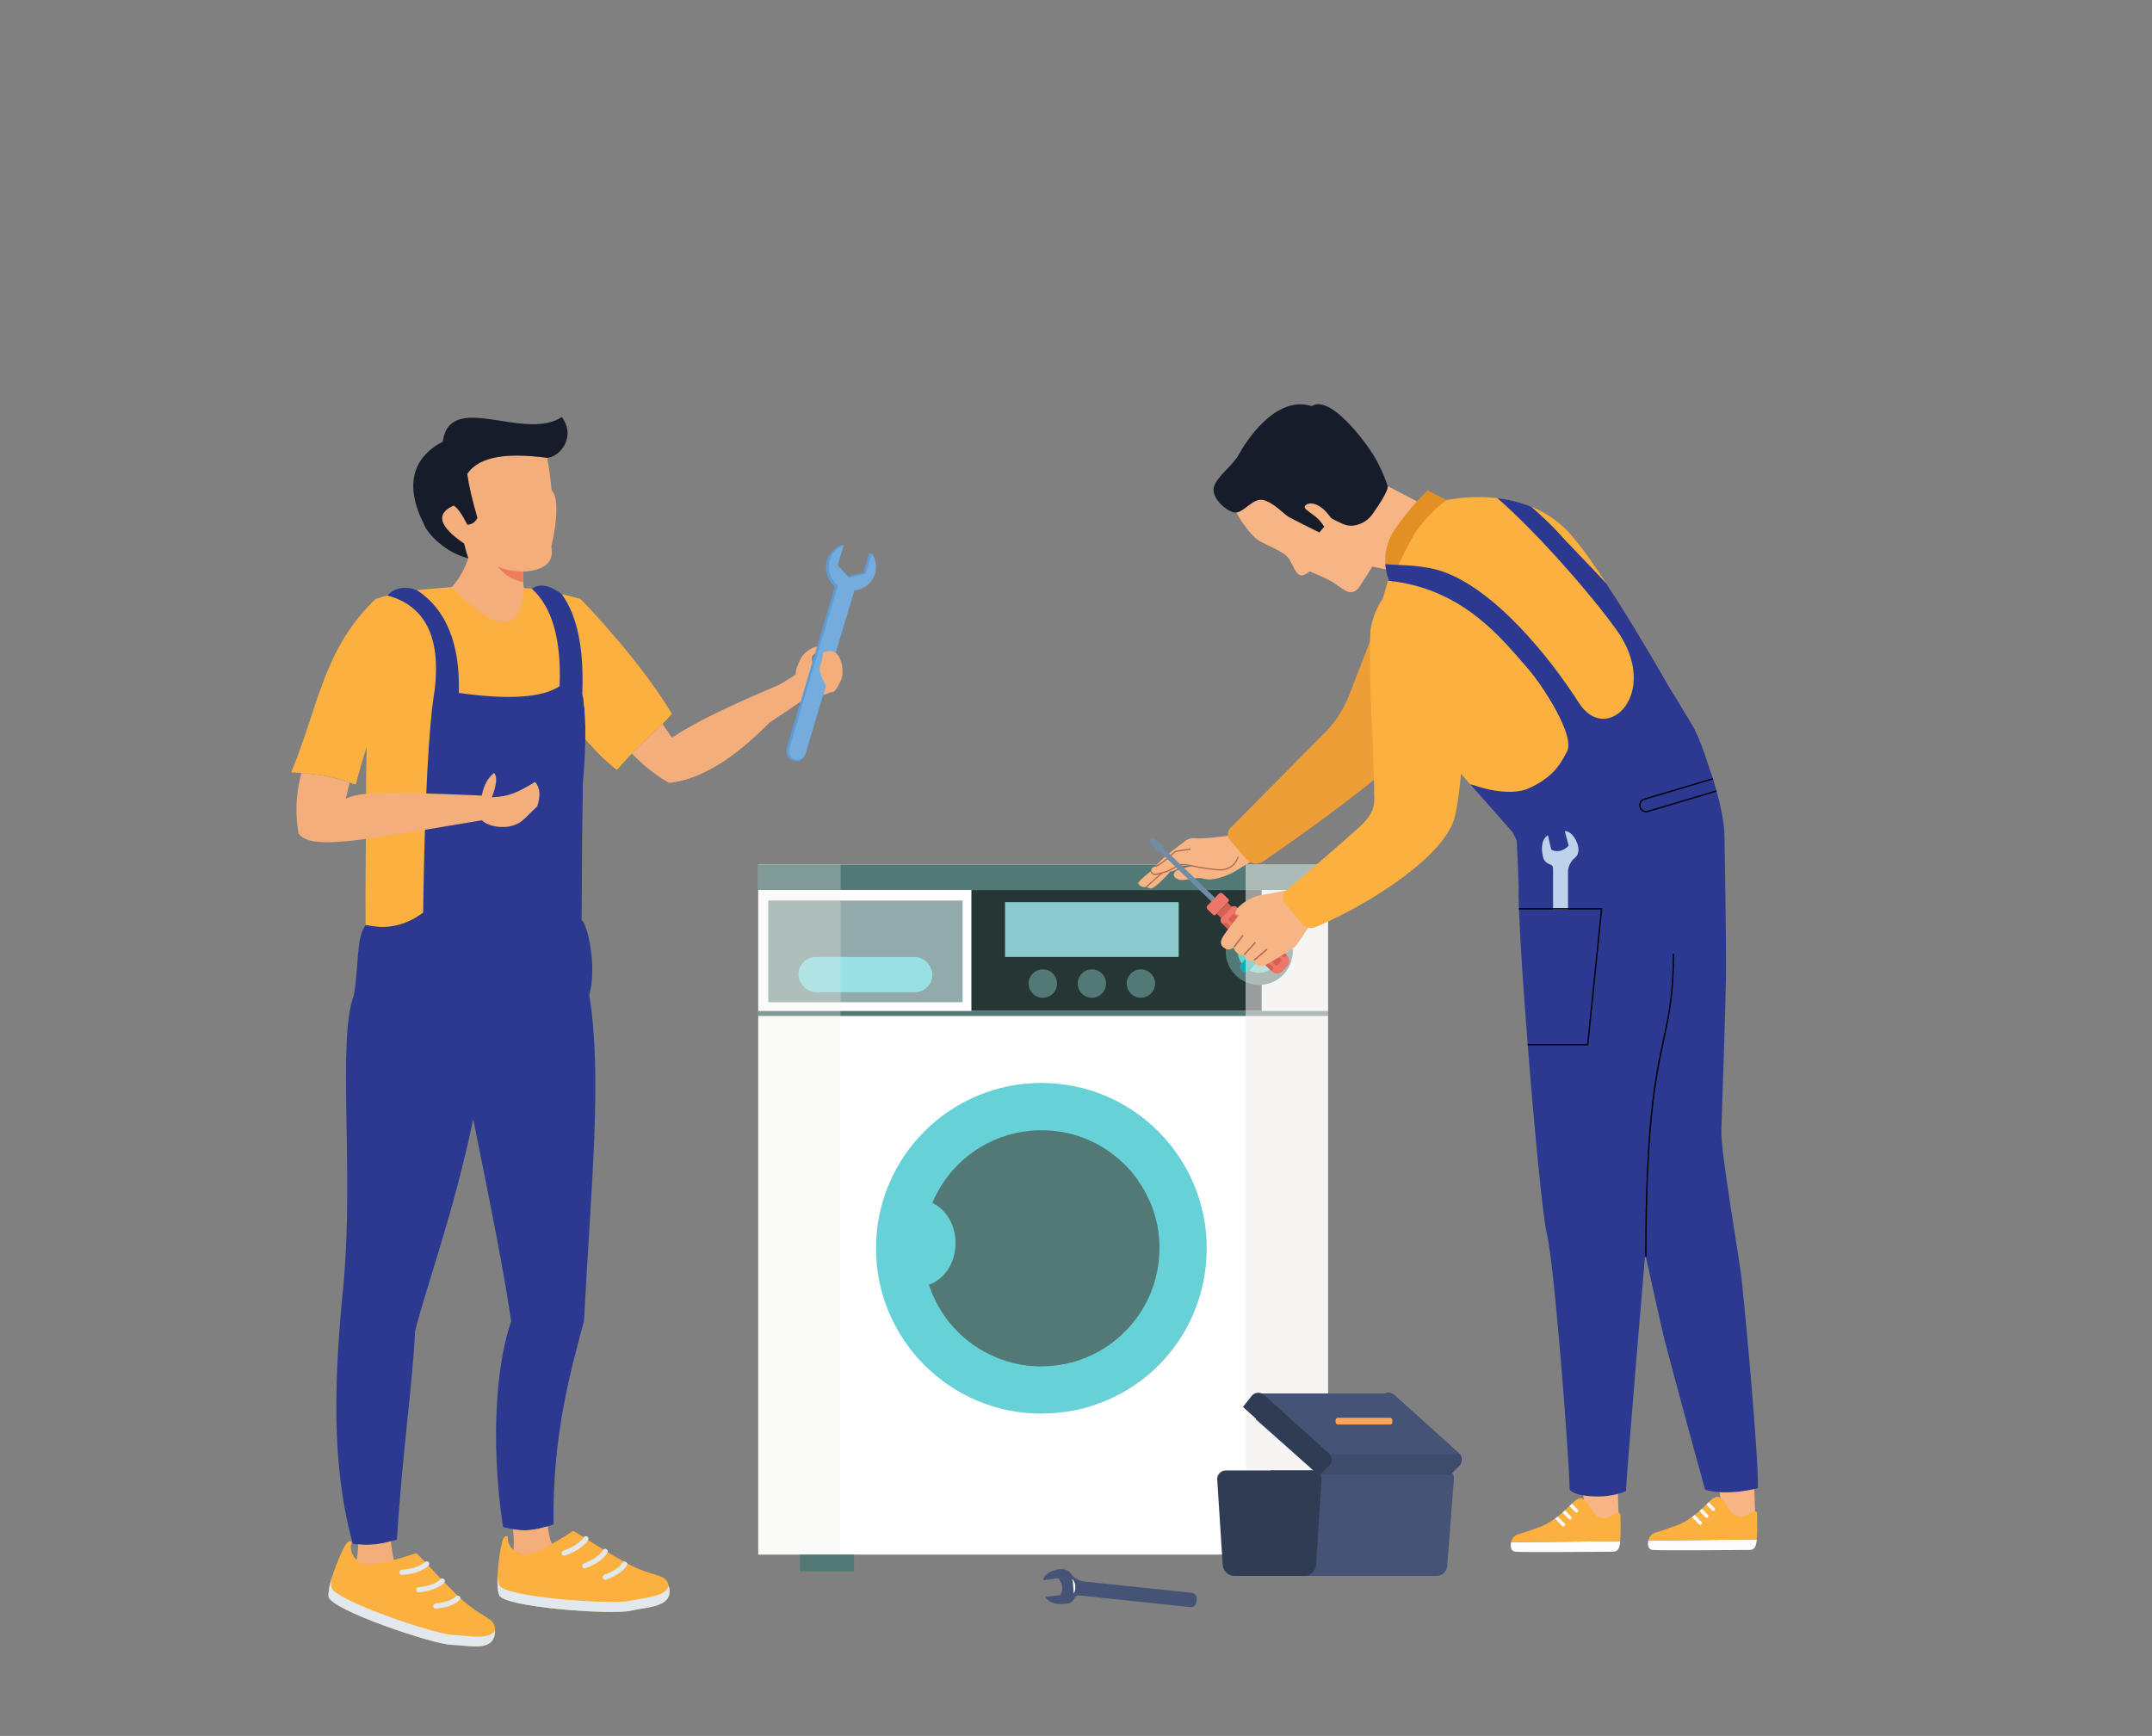
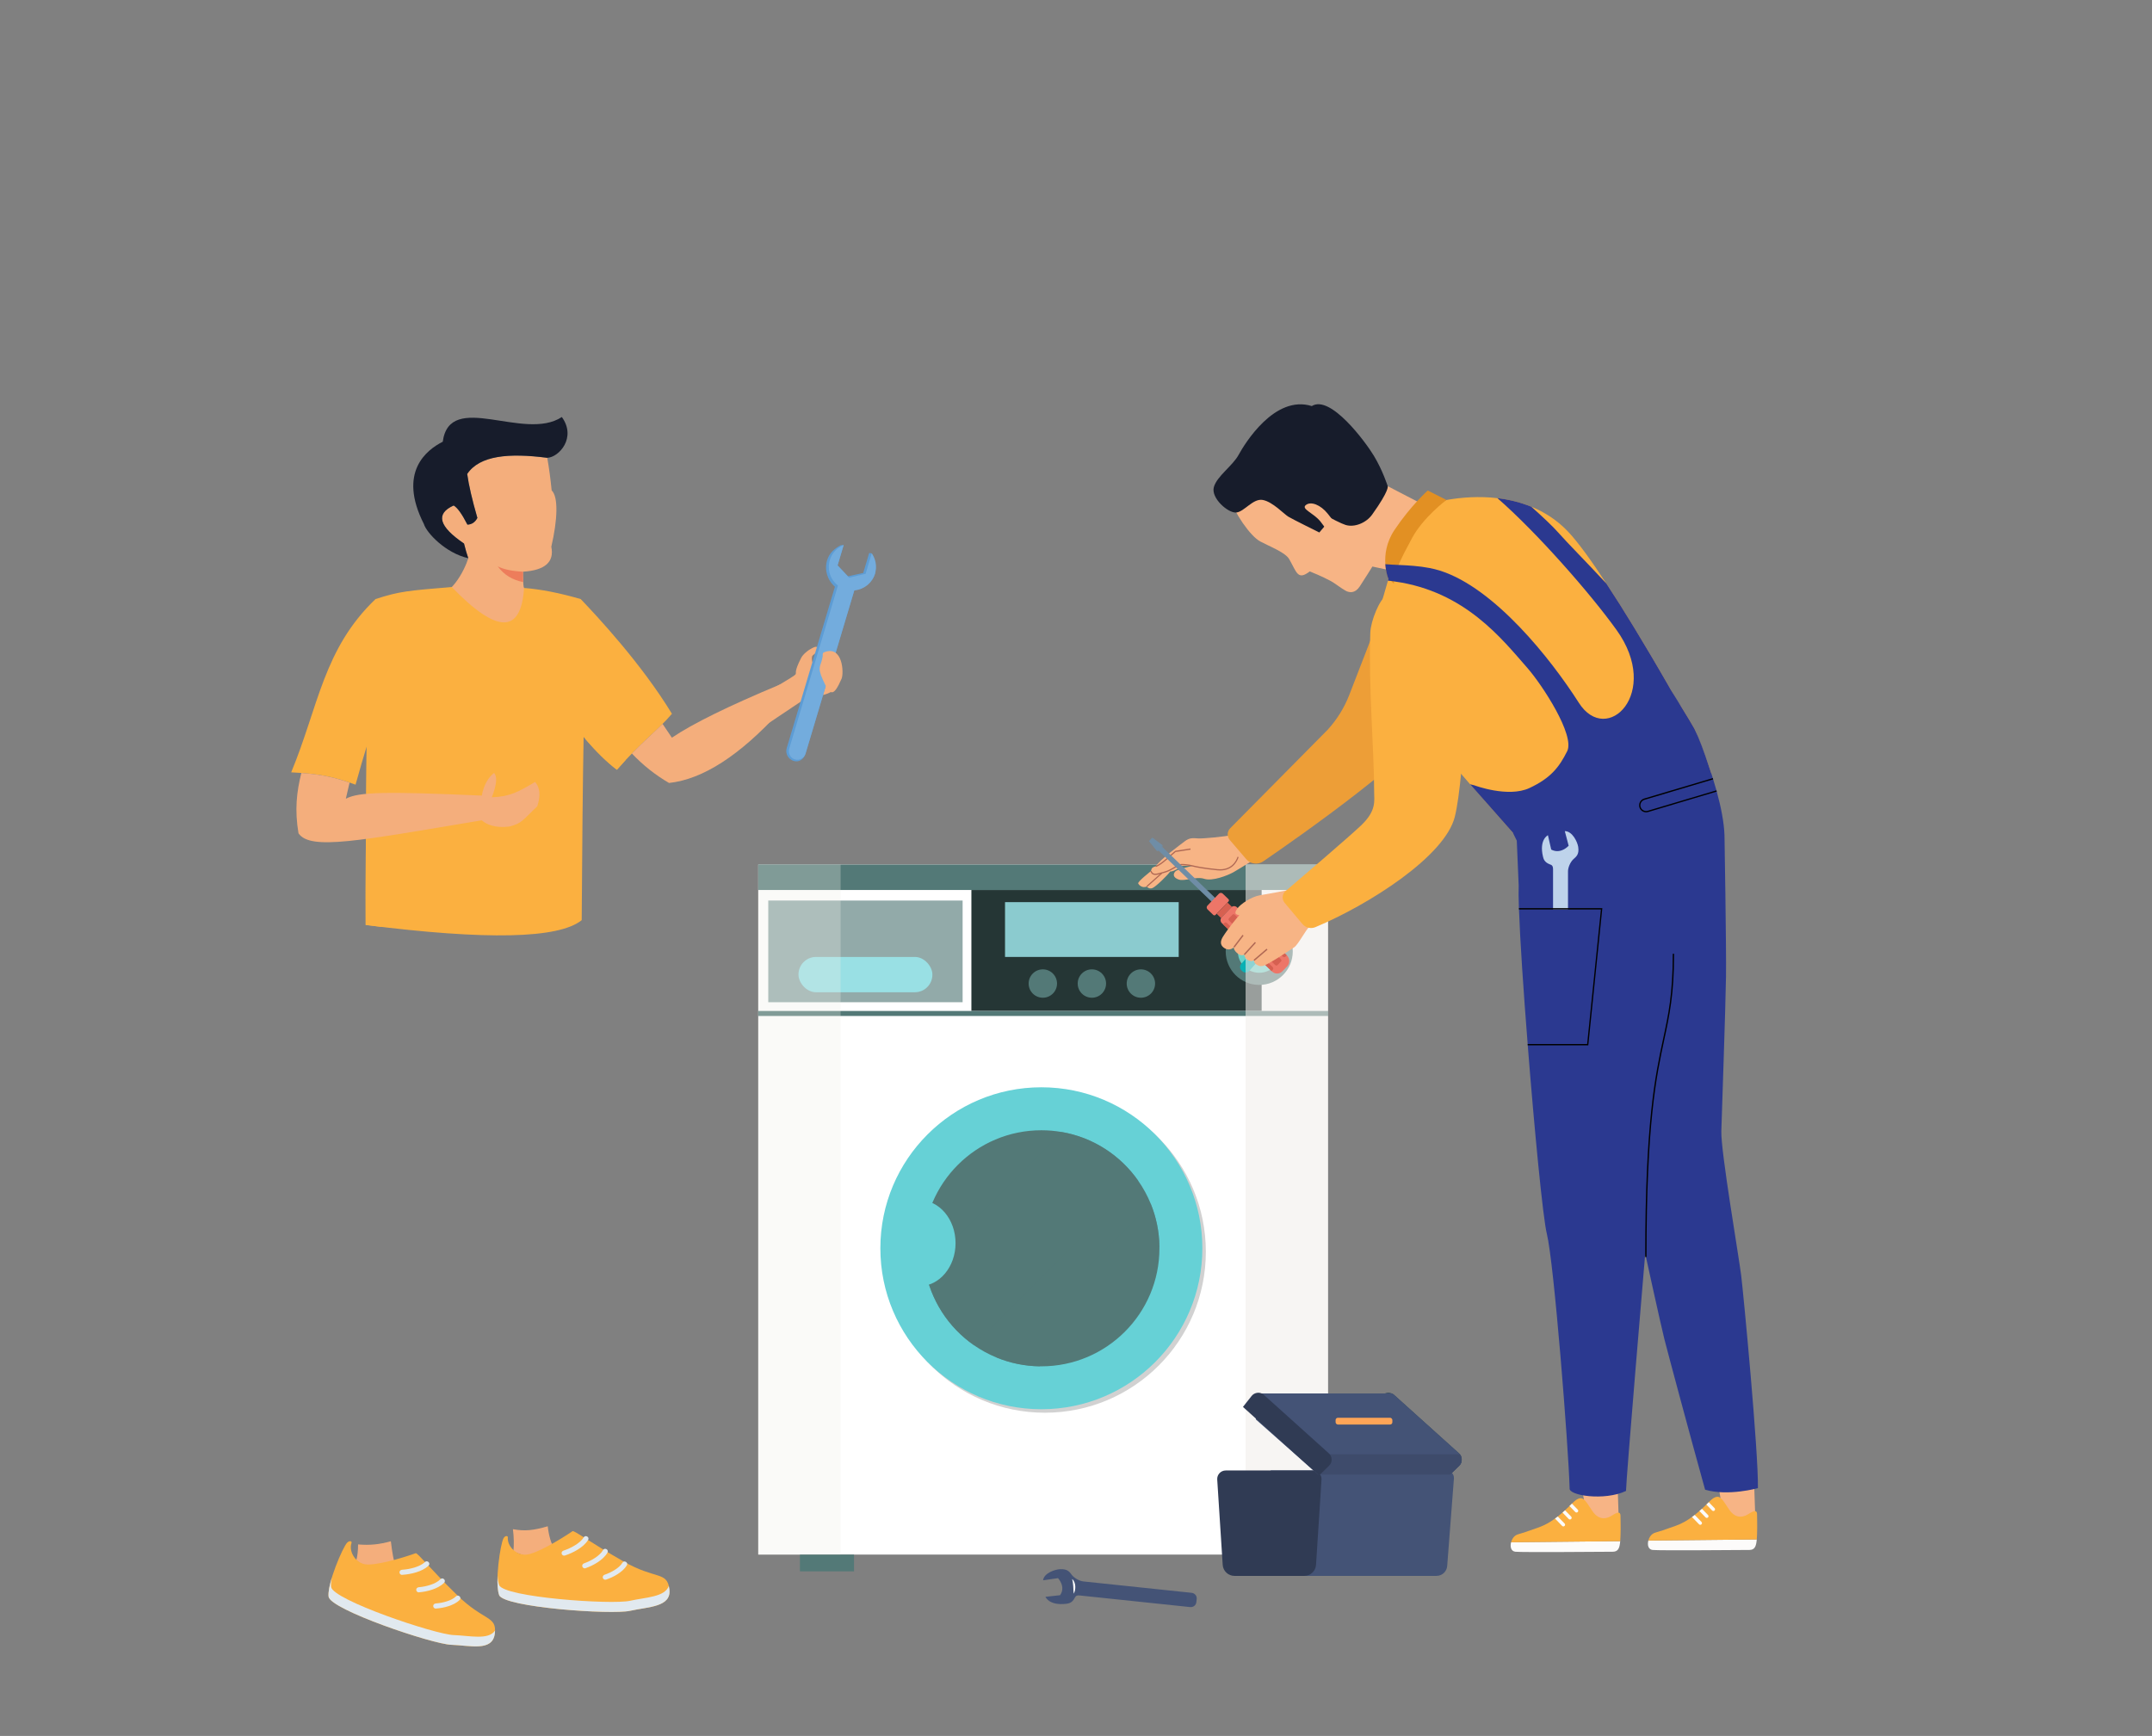
<svg xmlns="http://www.w3.org/2000/svg" viewBox="0 0 1234.42 995.91">
  <rect x="0" y="0" width="1234.42" height="995.91" fill="#808080" stroke="none" />
  <defs>
    <style>
      .cls-1 {
        fill: #ed7d5b;
      }

      .cls-1, .cls-2, .cls-3, .cls-4, .cls-5, .cls-6, .cls-7, .cls-8 {
        fill-rule: evenodd;
      }

      .cls-9 {
        fill: #8bcbcf;
      }

      .cls-10 {
        fill: #09b0b4;
      }

      .cls-11 {
        fill: #d1d1d1;
      }

      .cls-11, .cls-12 {
        mix-blend-mode: multiply;
      }

      .cls-13 {
        fill: #e29023;
      }

      .cls-14, .cls-15 {
        fill: #537977;
      }

      .cls-12 {
        opacity: .57;
      }

      .cls-12, .cls-16 {
        fill: #f0ede9;
      }

      .cls-17, .cls-2 {
        fill: #171c2b;
      }

      .cls-18 {
        fill: #6ed1c7;
      }

      .cls-19 {
        fill: #99e0e4;
      }

      .cls-3 {
        fill: #5d9cd4;
      }

      .cls-20 {
        fill: #ed9e37;
      }

      .cls-21 {
        fill: #bed3eb;
      }

      .cls-22 {
        isolation: isolate;
      }

      .cls-16 {
        opacity: .29;
      }

      .cls-16, .cls-15 {
        mix-blend-mode: screen;
      }

      .cls-23 {
        fill: #d66051;
      }

      .cls-4 {
        fill: #73acdd;
      }

      .cls-5 {
        fill: #09378c;
      }

      .cls-6 {
        fill: #f4ae7c;
      }

      .cls-24 {
        fill: #6f8da6;
      }

      .cls-25 {
        fill: #fff;
      }

      .cls-26 {
        fill: #66d1d6;
      }

      .cls-27 {
        fill: #445376;
      }

      .cls-28 {
        fill: #fcfbfa;
      }

      .cls-29, .cls-8 {
        fill: #2b3990;
      }

      .cls-30 {
        fill: #303b54;
      }

      .cls-31 {
        fill: #ffa557;
      }

      .cls-32, .cls-7 {
        fill: #fbb040;
      }

      .cls-33 {
        fill: #f7b485;
      }

      .cls-34 {
        fill: #af6854;
      }

      .cls-35 {
        fill: #e1e9ef;
      }

      .cls-15 {
        opacity: .63;
      }

      .cls-36 {
        fill: #ed7668;
      }

      .cls-37 {
        fill: #2f4659;
      }

      .cls-38 {
        fill: #3e4b6b;
      }

      .cls-39 {
        fill: #253635;
      }
    </style>
  </defs>
  <g class="cls-22">
    <g id="_ëÎÓÈ_1" data-name="ëÎÓÈ 1">
      <g>
        <g>
          <g>
            <rect class="cls-25" x="434.94" y="495.98" width="326.81" height="395.87" />
            <rect class="cls-39" x="557.21" y="510.58" width="166.49" height="69.4" />
            <g>
              <path class="cls-11" d="M691.69,718.12c0,51-41.34,92.35-92.35,92.35s-92.35-41.35-92.35-92.35,41.34-92.35,92.35-92.35,92.35,41.35,92.35,92.35Z" />
              <g>
-                 <path class="cls-26" d="M692.19,716.12c0,52.38-42.47,94.85-94.85,94.85s-94.84-42.46-94.84-94.85,42.46-94.84,94.84-94.84,94.85,42.47,94.85,94.84Z" />
                <path class="cls-26" d="M689.69,716.12c0,51-41.35,92.35-92.35,92.35s-92.35-41.35-92.35-92.35,41.35-92.35,92.35-92.35,92.35,41.35,92.35,92.35Z" />
                <path class="cls-14" d="M665.07,716.12c0,37.4-30.32,67.73-67.73,67.73-.33,0-.67,0-1,0-8.7-.12-17-1.89-24.61-5-4.67-1.91-9.08-4.32-13.16-7.17-14.51-10.14-24.84-25.81-27.97-43.95-.66-3.77-.99-7.64-.99-11.59,0-37.4,30.33-67.72,67.73-67.72,3.95,0,7.82.34,11.59.99,18.14,3.12,33.82,13.46,43.95,27.96,2.86,4.08,5.28,8.49,7.18,13.16h0c3.12,7.61,4.88,15.9,5,24.6.01.33.01.67.01,1Z" />
                <path class="cls-15" d="M652.88,677.35l-94.3,94.31c-14.51-10.14-24.84-25.81-27.97-43.95l78.32-78.32c18.14,3.12,33.82,13.46,43.95,27.96Z" />
                <path class="cls-15" d="M665.06,715.11l-68.72,68.72c-8.7-.12-17-1.89-24.61-5l88.32-88.31c3.12,7.6,4.88,15.89,5,24.59Z" />
                <path class="cls-26" d="M548.12,713.18c0,13.63-9.29,24.68-20.76,24.68s-20.75-11.05-20.75-24.68,9.29-24.68,20.75-24.68,20.76,11.05,20.76,24.68Z" />
              </g>
            </g>
            <rect class="cls-15" x="440.69" y="516.63" width="111.48" height="58.34" />
            <rect class="cls-14" x="434.93" y="495.98" width="326.83" height="14.6" />
            <g>
              <path class="cls-14" d="M606.33,564.25c0,4.5-3.65,8.14-8.15,8.14s-8.14-3.65-8.14-8.14,3.65-8.14,8.14-8.14,8.15,3.65,8.15,8.14Z" />
              <path class="cls-14" d="M634.46,564.25c0,4.5-3.65,8.14-8.14,8.14s-8.14-3.65-8.14-8.14,3.65-8.14,8.14-8.14,8.14,3.65,8.14,8.14Z" />
              <path class="cls-14" d="M662.58,564.25c0,4.5-3.65,8.14-8.15,8.14s-8.14-3.65-8.14-8.14,3.65-8.14,8.14-8.14,8.15,3.65,8.15,8.14Z" />
            </g>
            <rect class="cls-9" x="576.5" y="517.55" width="99.63" height="31.44" />
            <rect class="cls-14" x="434.93" y="579.98" width="326.83" height="2.88" />
            <rect class="cls-14" x="458.85" y="891.86" width="31.03" height="9.6" />
            <rect class="cls-14" x="706.8" y="891.86" width="31.03" height="9.6" />
          </g>
          <g>
            <path class="cls-14" d="M741.55,545.8c0,10.62-8.61,19.24-19.23,19.24s-19.24-8.62-19.24-19.24,8.61-19.23,19.24-19.23,19.23,8.61,19.23,19.23Z" />
            <path class="cls-18" d="M734.59,545.8c0,6.78-5.49,12.27-12.27,12.27s-12.27-5.5-12.27-12.27,5.49-12.27,12.27-12.27,12.27,5.5,12.27,12.27Z" />
            <path class="cls-10" d="M732.87,534.78c1.12,1.01,1.22,2.76.2,3.89l-16.52,18.35c-1.01,1.13-2.76,1.22-3.88.2l-.45-.41c-1.12-1.01-1.22-2.76-.21-3.88l16.52-18.36c1.01-1.12,2.76-1.21,3.88-.2l.46.41Z" />
          </g>
          <rect class="cls-19" x="458.02" y="548.99" width="76.81" height="20.26" rx="10.04" ry="10.04" />
          <rect class="cls-16" x="434.94" y="495.98" width="47.25" height="395.87" />
          <rect class="cls-12" x="714.49" y="495.98" width="47.25" height="395.87" />
        </g>
        <g>
          <g>
            <path class="cls-33" d="M725.68,489.13s-14.76,9.38-18.16,11.26c-3.39,1.88-12.1,5.32-16.78,3.77-4.68-1.55-11.24,1.62-14.64.42-3.4-1.2-3.22-3.22-1.94-4.62,1.28-1.4,9.85-3.2,9.85-3.2h-6.04s-4.23,3.3-6.77,3.25c-1.38,2.04-8.09,8.63-10.14,9.46-2.05.83-3.24-.88-3.24-.88-2.55,1.07-4.42-.74-4.93-1.74-.51-1,7.28-7.08,7.28-7.08,0,0,.09-.46.39-1.27.43-1.19,2.41-1.46,2.41-1.46,2.64-4.18,13.91-12.29,16.6-14.38,2.69-2.09,4.7-1.92,7.49-1.68,2.79.24,15.63-1.03,19.85-1.98,4.22-.95,14.93-10.91,14.93-10.91l3.84,21.05Z" />
            <path class="cls-34" d="M660.47,499.61c.87,2.18,2.4,1.84,5.52.93.6-.17,1.23-.36,1.91-.53,1.99-.51,3.81-1.56,5.42-2.48,1.63-.94,3.04-1.75,4.34-1.89.74-.08,4.45.22,6.43.77,1.27.35,6.31,1.44,14.3,2.21,7.99.77,10.71-4.73,11.5-7.13l.61.23c-.85,2.56-3.73,8.41-12.17,7.6-7.19-.69-12.55-1.71-14.41-2.23-1.88-.53-5.51-.83-6.2-.75-1.17.13-2.53.91-4.1,1.81-1.64.95-3.51,2.02-5.58,2.55-.67.17-1.3.35-1.89.53-2.88.84-5.16,1.5-6.28-1.33l.6-.28Z" />
            <path class="cls-34" d="M674.19,488.09c.07-.03.12-.04.17-.04.33,0,3.31-.48,5.48-.82,1.32-.21,2.49-.4,3.03-.47l.08.7c-.53.08-1.71.26-3.02.47-3.04.49-5.22.83-5.57.83-.15.08-1.14.97-2.1,1.83-2.68,2.41-6.74,6.06-9.2,6.78l-.16-.68c2.32-.68,6.48-4.41,8.96-6.64,1.51-1.36,2.05-1.82,2.34-1.95Z" />
            <polygon class="cls-34" points="666.22 500.62 666.63 501.16 658.03 508.85 657.62 508.31 666.22 500.62" />
          </g>
          <path class="cls-20" d="M801.87,326.62l-27.93,72.12c-2.81,7.25-6.96,13.95-12.26,19.8l-56,56.62c-1.85,1.87-1.95,4.74-.25,6.73l9.47,11.05c2.39,2.78,6.63,3.33,9.69,1.23,20.11-13.75,89.6-62.3,103.33-85.93,16.09-27.69-3.06-62.67-3.06-62.67l-22.98-18.95Z" />
          <polygon class="cls-33" points="1005.74 837.56 1006.88 871.11 989.28 873.66 983.9 841.58 1005.74 837.56" />
          <polygon class="cls-33" points="927.42 838.58 928.55 872.13 910.96 874.68 905.58 842.6 927.42 838.58" />
          <g>
            <path class="cls-28" d="M929.38,884.15c-.35,4.26-1.29,6.07-4.35,6.07-3.65,0-51.93.43-55.8,0-2.35-.26-3.17-2.66-2.45-5.43l62.6-.64Z" />
            <path class="cls-32" d="M929.54,881.42c-.04,1-.08,1.91-.15,2.73l-62.6.64c.46-1.77,1.67-3.93,4.05-4.59,2.31-.64,5.11-1.52,12.04-4.04,3.34-1.21,6.4-3.01,9.1-4.97.54-.39,1.06-.79,1.58-1.19.96-.75,1.86-1.51,2.71-2.26.5-.44.99-.88,1.46-1.31.93-.86,1.78-1.68,2.55-2.43.5-.5.97-.96,1.4-1.38,1.12-1.09,1.97-1.9,2.54-2.24,3.65-2.14,4.72-.43,9.01,6.22,4.29,6.65,9.44,4.08,11.16,3,1.72-1.07,5.15-3.43,5.15,0s.21,5.58,0,11.8Z" />
            <path class="cls-28" d="M897.45,875.42c-.19.18-.44.28-.68.28-.26,0-.51-.1-.7-.3l-4.09-4.21c.54-.39,1.06-.79,1.58-1.19l3.92,4.03c.38.39.37,1.01-.02,1.39Z" />
            <path class="cls-28" d="M901.22,871.44c-.19.19-.44.28-.68.28s-.51-.1-.7-.3l-3.56-3.67c.5-.44.99-.88,1.46-1.31l3.51,3.62c.38.39.37,1.01-.02,1.38Z" />
            <path class="cls-28" d="M904.99,867.45c-.19.18-.44.28-.68.28s-.51-.1-.7-.3l-3.33-3.43c.5-.5.97-.96,1.4-1.38l3.34,3.44c.38.39.37,1.01-.02,1.39Z" />
          </g>
          <g>
            <g>
              <path class="cls-33" d="M814.14,288.32s-14.64-7.57-18.13-9.41-56.63-40.08-70.32-30.08c-13.69,10.01-24.12,25.94-20.88,35.7,3.24,9.77,12.32,23.06,18.14,26.13,5.82,3.07,14.4,6.31,16.59,10.17,4.32,7.58,4.82,12.32,11.76,6.98,0,0,7.27,2.87,12.27,5.64,1.99,1.1,5.64,3.95,8.2,5.39,2.56,1.44,5.65,1.41,8.16-2.35,2.51-3.75,7.29-11.47,7.29-11.47l33.81,7.22-6.89-43.92Z" />
              <path class="cls-17" d="M752.44,232.97c10.73-6.82,31.05,20.88,35.63,28.5,5.18,8.6,7.94,17.44,7.94,17.44,0,0,1.17,2.17-8.92,16.3-3.45,4.83-10.18,7.5-15.23,5.95-5.05-1.56-21.22-11.02-21.22-11.02l-.75,1.51,10.57,9.48-3.67,4.35s-15.22-7.51-17.79-9.07c-2.57-1.56-8.88-8.44-14.56-9.57-5.68-1.13-10.64,6.75-15.31,7.18-4.66.43-14.64-8.27-12.84-14.59,1.8-6.32,10.73-12.13,14.19-18.48,3.46-6.34,20.66-34.64,41.97-28Z" />
              <path class="cls-33" d="M757.45,299.22c4.02,5.03,4.61,7.58,7.5,5.27,2.89-2.31.63-4.81-3.39-9.84-4.02-5.03-9.62-7.22-12.51-4.91-2.89,2.31,4.38,4.45,8.4,9.48Z" />
            </g>
            <path class="cls-32" d="M981.67,443.81l-84.54,67.12-29.32-33.21-24.51-27.79-1.11-1.26-37.22-43.12c-2.25-2.61-3.7-5.82-4.21-9.23l-7.61-52.86,3-10.34.34-1.16,1.35-4.66.97-3.36,7.23-24.89,9.04-4.66,11.17-5.78,1.28-.65,2.13-1.11s.05-.02.05-.02c8.56-1.52,18.78-2.27,29.24-1.04.02,0,.05.02.07.02.8.1,1.57.19,2.37.31,1.62.24,3.26.53,4.91.89.8.17,1.62.36,2.44.56,2.44.58,4.86,1.33,7.25,2.22.77.29,1.55.58,2.32.89.02,0,.05.02.07.02,7.59,3.07,14.82,7.69,21.07,14.28,5.9,6.19,13.8,17.28,21.99,29.8,2.2,3.33,4.42,6.79,6.62,10.27.41.63.82,1.28,1.23,1.91,1.6,2.59,3.21,5.15,4.79,7.73.05.07.12.19.19.29,1.11,1.84,2.22,3.63,3.34,5.44,3.09,5.1,6.04,10.03,8.77,14.62.68,1.16,1.35,2.3,2.01,3.41,1.23,2.13,2.42,4.13,3.53,6.02.82,1.43,1.62,2.78,2.37,4.08.12.22.24.43.36.65.22.39.46.77.68,1.16.75,1.3,1.45,2.51,2.1,3.63.22.39.41.72.6,1.09.12.22.34.56.6,1.01,1.02,1.81,1.86,3.26,2.44,4.33.14.24.27.46.39.65.02.05.05.1.07.15.1.14.14.29.22.41.27.48.44.75.44.75l2.08,2.88s.05.1.07.12c3.14,5.1,6.48,10.56,7.59,12.66.05.12.12.24.17.34,2.1,4.98,5.24,12.74,8.27,21.56.46,1.28.87,2.56,1.3,3.87Z" />
            <path class="cls-13" d="M829.71,286.82s-13.22,9.8-19.76,21.91c-3.23,5.99-5.91,11.07-7.71,15.37-1.58,3.72-2.53,6.82-2.67,9.42-.03.46-.01.91.02,1.35l-1.66-1.57-1.44-1.35-.15-.14s-1.35-3.22-1.68-8.14c-.37-5.27.43-12.47,5.28-19.7,9.36-13.95,19.05-22.57,19.05-22.57l10.71,5.42Z" />
          </g>
          <path class="cls-29" d="M1008.38,853.73s-17.18,4.79-30.31.89c-8.6-30.86-21.29-78.23-23.35-86.35-2.05-8.12-11-49.06-11-49.06,0,0-11.02,129.95-11.02,136.14-12.37,5.85-33.23,2.63-32.34-1.62-.68-23.73-8.94-129.32-13.07-145.9-2.25-9.01-7.13-59.65-10.95-108.13-.02-.27-.05-.48-.05-.75-2.39-30.16-4.35-59.41-4.98-77.19-.02-.27-.02-.51-.05-.75-.19-5.68-.24-10.15-.12-13l-1.09-25.72c-.7-1.5-1.47-3.07-2.25-4.57l-24.53-27.79h.02l2.49.63s19.31,7.25,31.56,1.52c12.23-5.73,17.04-11.99,21.61-21.1,4.57-9.09-14.16-37.9-22.91-47.88-14.5-16.53-35.67-43.77-75.82-49.47-.22-.02-.44-.07-.65-.1-.1-.02-.17-.02-.27-.05-.46-.07-.94-.12-1.38-.19-.6-.05-1.21-.12-1.79-.17l.34-1.16-.15-.14s-.82-1.93-1.33-5.12c-.15-.92-.27-1.93-.34-3.02,1.18.12,2.59.19,4.13.27.89.05,1.84.07,2.88.14.17,0,.36.02.56.02.12,0,.27.02.39.02,5.2.22,11.38.58,17.4,1.74,2.18.44,4.35.97,6.43,1.64,30.94,10.08,62.93,50.15,79.2,75.67,16.02,25.21,47.61-5.63,21.61-41.81-7.71-10.71-19.14-24.7-31.49-38.45-12.33-13.78-25.55-27.31-36.83-37.15.82.1,1.62.22,2.44.34,1.62.24,3.26.53,4.91.89.8.17,1.62.36,2.44.56,2.44.6,4.86,1.35,7.25,2.22.77.29,1.55.58,2.32.89.02,0,.05.02.07.02,6.19,5.49,12.37,11.26,16.07,15.49,4.59,5.24,15.11,15.78,27,28.59,2.2,3.33,4.42,6.79,6.62,10.27.41.63.82,1.28,1.23,1.91,1.6,2.59,3.21,5.15,4.79,7.73.05.07.12.19.19.29,1.11,1.84,2.22,3.63,3.34,5.44,3.09,5.1,6.04,10.03,8.77,14.62.68,1.16,1.35,2.3,2.01,3.41,1.23,2.13,2.42,4.13,3.53,6.02.82,1.43,1.62,2.78,2.37,4.08.12.22.24.43.36.65.22.39.46.77.68,1.16.75,1.3,1.45,2.51,2.1,3.63.19.36.41.75.6,1.09.12.22.34.56.6,1.01,1.11,1.84,3.31,5.39,5.63,9.16.02.05.05.1.07.12,3.14,5.1,6.48,10.56,7.59,12.66.05.12.12.24.17.34,2.66,5.41,5.39,12.83,8.27,21.56.46,1.28.87,2.56,1.3,3.87.29.85.56,1.72.82,2.59.07.24.15.46.22.7.65,2.08,1.28,4.18,1.86,6.31.07.24.14.46.19.7,2.39,8.68,4.18,17.5,4.45,25.09,0,0,1.11,64.58.87,81.11-.27,18.2-2.34,77.34-2.68,88.72-.34,11.36,9.98,71.47,11.36,82.53,1.38,11.02,9.98,101.7,9.62,122.17Z" />
          <path d="M944.09,721.26c.21,0,.38-.17.38-.38,0-76.94,5.68-103.38,10.24-124.63,2.99-13.93,5.57-25.97,5.57-48.81,0-.21-.17-.38-.38-.38s-.38.17-.38.38c0,22.77-2.57,34.76-5.56,48.66-4.57,21.28-10.25,47.77-10.25,124.79,0,.21.17.38.38.38Z" />
          <g>
            <polygon class="cls-24" points="663.67 487.8 659.34 482.44 660.94 480.78 666.46 484.91 666.28 485.88 696.7 515.22 695.06 516.92 664.63 487.58 663.67 487.8" />
            <path class="cls-24" d="M697.25,515.34l-2.05,2.13-30.53-29.43-.99.23-4.61-5.71,1.95-2.03,5.88,4.39-.19.99,30.53,29.43ZM695.19,516.63l1.23-1.28-30.33-29.24.18-.95-5.17-3.86-1.23,1.28,4.05,5.02.94-.21.11.11,30.22,29.13Z" />
            <path class="cls-36" d="M693.09,514.99h10.68c.52,0,.93.42.93.93v4.57c0,.85-.69,1.54-1.54,1.54h-9.49c-.84,0-1.53-.69-1.53-1.53v-4.57c0-.52.42-.95.95-.95Z" transform="translate(1556.46 375.6) rotate(133.95)" />
            <rect class="cls-23" x="697.75" y="520.42" width="8.95" height="3.52" transform="translate(1565.54 379.06) rotate(133.95)" />
            <path class="cls-36" d="M700.86,529.59l28.79,27.75c1.67,1.61,4.33,1.56,5.94-.11l2.68-2.78c1.72-1.79,1.67-4.63-.12-6.36l-28.61-27.58c-.94-.9-2.43-.88-3.33.06l-5.42,5.62c-.92.95-.89,2.48.06,3.4Z" />
            <path class="cls-23" d="M709.64,523.51l26.22,25.28c.44.43,1.16.42,1.59-.03l.67-.7-27.83-26.83-.67.7c-.43.44-.42,1.16.03,1.59Z" />
            <rect class="cls-23" x="717.53" y="519.8" width="4.69" height="38.66" rx=".9" ry=".9" transform="translate(1607.64 395.1) rotate(133.95)" />
            <path class="cls-23" d="M701.56,530.27l27.83,26.83.67-.7c.43-.44.42-1.16-.03-1.59l-26.22-25.28c-.44-.43-1.16-.42-1.59.03l-.67.7Z" />
          </g>
          <g>
            <path class="cls-28" d="M1007.71,883.17c-.35,4.23-1.29,6.03-4.33,6.03-3.62,0-51.59.43-55.43,0-2.34-.26-3.15-2.64-2.43-5.39l62.19-.64Z" />
            <path class="cls-32" d="M1007.86,880.46c-.04,1-.08,1.9-.15,2.71l-62.19.63c.46-1.76,1.66-3.9,4.03-4.56,2.29-.64,5.08-1.51,11.96-4.01,3.32-1.2,6.36-2.99,9.04-4.94.54-.39,1.06-.78,1.57-1.18.95-.75,1.85-1.5,2.69-2.25.5-.44.99-.88,1.45-1.3.92-.85,1.77-1.67,2.53-2.42.5-.49.96-.95,1.39-1.37,1.11-1.09,1.96-1.89,2.52-2.22,3.62-2.13,4.69-.43,8.96,6.18,4.26,6.61,9.38,4.05,11.08,2.98,1.71-1.06,5.12-3.41,5.12,0s.21,5.55,0,11.72Z" />
            <path class="cls-28" d="M975.99,874.5c-.19.18-.43.28-.68.28-.26,0-.51-.1-.7-.3l-4.06-4.18c.54-.39,1.06-.78,1.57-1.18l3.89,4c.37.39.36,1.01-.02,1.38Z" />
            <path class="cls-28" d="M979.73,870.54c-.19.18-.43.28-.68.28s-.51-.1-.7-.3l-3.54-3.65c.5-.44.99-.88,1.45-1.3l3.49,3.59c.38.38.37,1-.02,1.38Z" />
            <path class="cls-28" d="M983.48,866.58c-.19.18-.43.28-.68.28s-.51-.1-.7-.3l-3.31-3.4c.5-.49.96-.95,1.39-1.37l3.32,3.42c.38.38.37,1-.02,1.38Z" />
          </g>
          <path class="cls-21" d="M902.49,492.94c-1.8,1.75-3,4.65-3.06,6.83-.02.63,0,2.49,0,2.49v19.49h-8.58v-19.53s.02-2.71,0-3.62c-.05-2.1-.81-2.34-1.9-2.76-2.89-1.1-3.51-2.89-3.85-4.29-2.38-9.92,2.81-12.39,2.81-12.39l1.89,8.23c5.46,2.93,10-2.2,10-2.2l-2.21-8.38c4.35.02,7.22,6.12,7.69,9.05.72,4.6-1.43,5.75-2.78,7.08Z" />
          <path d="M871.28,521c.01.25.01.49.03.74h47l-7.9,77.21h-34.12c.01.25.03.49.04.74h34.74l8.05-78.69h-47.85Z" />
          <path d="M984.57,453.41l-39.37,11.72c-1.74.53-3.58-.46-4.11-2.2-.51-1.74.48-3.58,2.22-4.08l39.39-11.75c-.07-.24-.15-.46-.22-.7l-39.39,11.72c-2.13.63-3.33,2.9-2.71,5.03.63,2.13,2.9,3.34,5,2.71l39.37-11.75c-.05-.24-.12-.46-.19-.7Z" />
          <g>
            <path class="cls-33" d="M751.01,531.85c-1.69,1-6.27,10.05-8.67,11.63-2.4,1.58-15.15,10.09-17.97,10.7-2.83.62-5.51-1.97-5.05-3.23-2.73,1.55-5.69-1.48-5.56-3.31-2.65,1.69-6.67-2.8-5.93-4.23-2.06,1.85-4.22,1.53-6.01.14-2.14-1.67-1.73-3.96-.2-6.36,3.31-5.17,8.41-11.3,9.29-12.12-2.32-.44-3.09-1.11-1.2-3.81,1.89-2.7,8.19-6.82,12.88-7.64,4.69-.81,14.27-2.49,16.57-3.1l11.86,21.32Z" />
            <path class="cls-34" d="M719.57,551.24c.27-.23,6.71-5.68,7.5-6.41l-.53-.57c-.78.72-7.41,6.33-7.48,6.39l.5.59Z" />
            <rect class="cls-34" x="712.21" y="543.76" width="9.45" height=".78" transform="translate(-168.15 707.58) rotate(-47.66)" />
            <rect class="cls-34" x="706.14" y="539.6" width="8.6" height=".78" transform="translate(-149.59 778.01) rotate(-52.71)" />
          </g>
          <path class="cls-32" d="M842.67,363.05s-2.25,82.19-8.19,105.61c-5.74,22.64-49.19,50.34-79.96,63.24-2.61,1.09-5.61.35-7.43-1.81l-10.21-12.15c-1.7-2.02-1.46-5.03.55-6.74,9.74-8.31,36.25-30.97,43.26-37.62,9.05-8.59,7.54-14.17,7.54-19.37,0-24-3.26-59.11-2.21-91.15.23-6.87,5.37-19.47,9.35-21.5,15.06-7.69,47.29,21.5,47.29,21.5Z" />
        </g>
        <g>
          <path class="cls-27" d="M683.55,913.79l-59.7-6.28s-1.86-.18-2.48-.26c-2.16-.28-4.92-1.74-6.49-3.64-1.19-1.44-2.11-3.6-6.76-3.39-2.96.13-9.32,2.24-9.79,6.39l8.57-1.23s4.65,4.87,1.18,9.77l-8.37.94s1.93,5.21,12.04,3.98c1.43-.18,3.27-.59,4.65-3.22.53-1.01.84-1.7,2.94-1.54.9.07,3.59.38,3.59.38l59.74,6.28c1.79.19,3.39-1.05,3.57-2.77l.21-1.95c.18-1.72-1.13-3.27-2.92-3.45Z" />
          <path class="cls-25" d="M614.98,905.89c.17.11.3.25.44.39.13.14.25.3.36.46.22.32.39.66.53,1.02.28.71.43,1.46.48,2.21.05.75,0,1.49-.14,2.22-.15.73-.37,1.43-.75,2.1-.1-.75-.13-1.46-.16-2.17-.03-.71-.06-1.4-.1-2.09-.05-.69-.11-1.37-.21-2.05-.05-.34-.11-.68-.18-1.03-.07-.35-.15-.69-.27-1.05Z" />
        </g>
        <g>
          <path class="cls-37" d="M838.22,838.95c-.23.71-.64,1.36-1.21,1.92l-5.16,5.05-.56.54-.6-.54-43.08-38.79,4.96-6.28c.52-.66,1.18-1.15,1.9-1.45,1.22-.53,2.64-.54,3.87,0,.48.2.92.49,1.33.85l37.2,33.49c.64.58,1.1,1.29,1.36,2.05.35,1.02.35,2.12,0,3.15Z" />
          <path class="cls-27" d="M824.01,904.08h-95.11v-60.48h100.81c2.5,0,4.47,2.13,4.28,4.62l-3.86,50.19c-.25,3.2-2.91,5.66-6.12,5.66Z" />
          <path class="cls-30" d="M748.14,904.08h-40.02c-3.57,0-6.53-2.77-6.76-6.34l-3.14-48.94c-.18-2.82,2.05-5.2,4.88-5.2h50.06c2.82,0,5.06,2.38,4.88,5.2l-3.14,48.94c-.23,3.56-3.19,6.34-6.76,6.34Z" />
          <path class="cls-27" d="M838.22,835.81v3.26c-.23.69-.64,1.34-1.21,1.89l-5.16,4.96h-75.8l-35.67-31.59v-14.93h77.96c.48.2.92.49,1.33.85l37.2,33.49c.19.17.36.35.52.54.37.46.66.97.84,1.51Z" />
          <path class="cls-38" d="M838.22,835.81v3.26c-.23.69-.64,1.34-1.21,1.89l-5.16,4.96h-74.26v-11.63h79.8c.37.46.66.97.84,1.51Z" />
          <path class="cls-30" d="M762.37,840.88l-5.16,5.05-.56.54-.6-.54-35.67-32.12-7.4-6.67,4.96-6.28c.65-.82,1.51-1.38,2.44-1.64,1.57-.47,3.34-.14,4.65,1.05l37.2,33.49c2.1,1.89,2.16,5.16.15,7.13Z" />
          <rect class="cls-31" x="766.12" y="813.36" width="32.56" height="3.88" rx="1.3" ry="1.3" />
        </g>
      </g>
      <g>
        <g>
          <path class="cls-6" d="M252.6,340.14c3.76.27,7.38-4.19,8.43-5.52,4-5.07,6.55-11.03,7.58-14.37-.78-2.22-1.6-5.03-2.45-8.42-14.48-9.84-16.46-17.12-5.94-21.83,2.12,1.19,4.75,4.85,7.9,10.99,2.51-.1,4.41-1.38,5.71-3.85-2.99-10.36-4.93-18.77-5.84-25.23,7.14-10.61,23.83-12.12,45.93-9.26,1.03,5.88,1.87,12.11,2.52,18.69,3.91,3.6,3.4,16.95-.2,32.32,1.8,8.74-3.6,13.52-16.2,14.32-.12,2.11.07,4.54.11,6.02.03,1.34.08,3.96,1.48,4.37l2.34.58c-.23,31.27-16.24,37.28-51.36,1.2Z" />
          <path class="cls-2" d="M313.91,262.64c-22.1-2.86-38.79-1.35-45.92,9.26.9,6.46,2.85,14.88,5.84,25.23-1.3,2.47-3.2,3.75-5.71,3.85-3.14-6.14-5.78-9.8-7.9-10.99-10.52,4.72-8.54,12,5.94,21.83.85,3.39,1.67,6.2,2.45,8.42-13.03-2.92-23.93-14.57-25.46-19.61-15.2-29.96,1.75-42.61,10.82-47.22,4-29.67,46.73.13,68.31-14.17,8.58,11.85-1.68,23.13-8.37,23.4Z" />
          <path class="cls-1" d="M285.51,324.93c3.53,1.75,8.37,2.76,14.52,3.05-.12,2.08-.03,4.48.1,5.96-6.18-1.19-11.06-4.19-14.62-9.01Z" />
-           <path class="cls-5" d="M226.25,925.77c-13.73-4.83-14.83-11.91-22.23-15.36-7.45-3.48-8.3-9.67-1.02-16.4,5.38,4.3,12.05,9.58,15.59,6.78,2.36-1.87,10.37-1.75,11.95.98,6.97,16.21,16.67,11.07,18.58,18.45.22,9.82-16.58,7.78-22.88,5.55Z" />
          <path class="cls-5" d="M345.18,909.65c-24.17-.39-42.24-.68-50.59-3.31-9.01-2.84-7.14-8.34-1.97-17.12,22.78,10.48,16.71-2.15,27.37-.55,7.49,6.03,18.58,10.07,33.27,12.12,6.21,4.58,3.69,8.66-8.07,8.87Z" />
          <path class="cls-7" d="M333.11,343.68c-12.06-3.5-22.9-5.63-32.5-6.37-1.74,26.51-15.56,26.32-41.49-.55-24.96,2.1-29.85,2.42-43.7,6.91-29.97,28.63-32.72,61.67-48.39,99.42,17.34.78,25.13,2.86,36.92,7.07,2.53-9.05,4.65-16.33,6.36-21.85-.48,49.79-.66,83.9-.55,102.34,69.44,8.8,110.74,7.88,123.91-2.76.27-44.25.63-79.29,1.1-105.1,6.86,8.08,13.22,14.36,19.09,18.81,14.06-16.12,23.59-22.62,31.57-32.12-17.66-28.99-42.95-55.96-52.31-65.79Z" />
          <path class="cls-6" d="M447.44,392.7c-29.46,12.28-50.14,22.45-62.03,30.51l-5.36-7.93c-4.98,4.99-10.67,9.88-17.61,16.99,6.42,6.72,13.3,12.24,21.33,16.91,19.34-2.07,40.57-15.76,63.68-41.07v-15.41Z" />
-           <path class="cls-8" d="M334.36,449.24c-.33,27.03-.56,53.25-.7,78.64,3.77,2.97,8.81,28.15,4.34,42.77,7.62,47.07,1.09,108.35-3.01,187.14-7.35,27.77-18.19,64.77-17.49,116.84-12.8,3.91-17.43,4.32-28.98,1.38-8.07-54.35-2.57-97.87,4.73-117.97-4.67-31.07-11.65-65.84-21.8-116-11.44,54.66-26.75,95.23-33.37,121.7-1.31,29.51-7.28,69.34-10.4,119.48-9.5,2.86-15.42,3.69-25.27,2.49-12.79-46.09-10.65-96.25-5.23-150.47,5.77-65.18-3.74-138.77,5.78-164.29,3.04-16.95,1.16-32.87,6.8-40.31,12.02,2.8,23,.41,32.96-7.14.92-64.25,3.13-106.85,6.64-127.77,3.55-30.23-5.51-48.26-27.17-54.11,4.46-4.55,10.11-5.57,16.96-3.07,16.81,11.05,24.82,30.71,24.04,58.98,28.67,4.03,47.94,2.74,57.81-3.87,1.06-26.69-4.25-45.33-15.92-55.91,4.41-3.16,10.11-2.14,17.11,3.06,8.95,12.31,12.88,31.4,11.81,57.28,2.26,9.36,2.39,26.41.39,51.16Z" />
          <path class="cls-7" d="M218.58,480.07c-3.07.46-5.98.86-8.71,1.23-.14,21.96-.18,38.41-.11,49.34,3.08.39,6.1.76,9.07,1.11-.23-18.36-.31-35.59-.24-51.69h0ZM358.82,436.08c-8.45-7.03-16.49-18.46-24.12-34.27.86,5.51,1.2,12.88,1.03,22.11,6.49,7.54,12.53,13.43,18.12,17.67,1.72-1.97,3.37-3.8,4.97-5.51h0ZM220.96,393.26c-3.72,11.97-7.28,23.66-10.66,35.05-.09,9.62-.18,18.66-.25,27.11,2.46-.23,5.34-.39,8.75-.47.36-23.37,1.07-43.94,2.15-61.69Z" />
          <path class="cls-6" d="M294.23,877.29c.57,4.74.65,8.99.25,12.75,19.06,8.28,15.82-1.28,23.44-1.52-1.91-3.37-3.15-7.67-3.72-12.91-8.31,2.38-13.04,2.92-19.96,1.67h0ZM205.4,886.02c0,3.45-.33,6.48-1,9.1,5.09,4.03,10.96,8.23,14.19,5.67,1.55-1.23,5.54-1.6,8.54-.93-1.24-4.17-2.21-9.38-2.93-15.65-6.68,1.8-11.82,2.4-18.8,1.81Z" />
          <path class="cls-6" d="M172.85,443.43c-2.73,11.08-3.87,21.21-1.63,34.64,6.81,9.9,34.32,4.36,105.13-7.47,2.54,2.32,7.79,4.62,15.76,3.59,7.41-1.85,7.76-3.78,16.07-11.61,2.01-6.1,1.6-10.76-1.24-13.97-9.35,5.51-14.28,8.43-24.81,8.78,2.8-7.22,3.23-11.87,1.26-13.97-3.6,2.88-5.94,7.21-7.02,13-55.83-2.43-70.55-2.1-77.99,1.8.81-3.51,1.52-6.58,2.14-9.24-8.69-2.96-15.76-4.68-27.68-5.54Z" />
          <path class="cls-6" d="M476.12,374.68c-3.2,2.15-9.58,6.31-9.94,5.68-.48-.85-.69-3.4-.16-4.14.53-.7,2.17-1.57,2.7-2.27.53-.74.61-2.09-.21-2.79-.82-.7-4.68,1.87-4.68,1.87,0,0-3.12,2.11-4.3,4.45-4.1,8.01-2.62,8.34-3.17,9.35-.65,1.21-16.62,10.21-16.62,10.21,0,0-47.92,24.96-50.49,26.34h-.04c-.16,2.33,1.25,4.32,2.06,6.32,1.8,7,3.96,7.27,6.16,13.97,7.29-4.51,57.54-38.14,62.65-41.66,0,0,7.92-2.07,12.85-3.5,1.96-.58,3.8-1.5,5.37-2.44-1.41-2.89-2.44-6.74-2.81-11.02-.34-3.85-.08-7.44.62-10.37Z" />
          <g>
            <path class="cls-3" d="M490.03,338.71l-27.97,93.66c-.93,3.11-3.63,5.13-6.77,4.19-3.14-.94-4.95-4.25-4.02-7.35l27.66-92.63c-4.35-3.71-6.14-9.63-4.5-15.12,1.27-4.25,4.21-6.66,7.68-8.61l1.84-.21-3.5,11.72,5.93,6.28,8.79-1.95,3.42-11.46,1.45.22c2.13,4.4,2.64,7.48,1.89,11.64-1.64,5.49-6.48,7.3-11.89,9.62Z" />
            <path class="cls-4" d="M500.04,317.45c2.29,3.27,3.12,7.52,1.89,11.64-1.65,5.51-6.49,9.19-11.89,9.62l-27.97,93.66c-.77,2.58-3.51,4.06-6.09,3.29h0c-2.58-.77-4.06-3.51-3.29-6.09l27.97-93.66c-4.28-3.32-6.31-9.06-4.67-14.57,1.23-4.12,4.25-7.22,7.96-8.7l-3.5,11.72,6.66,7.05,9.43-2.24,3.5-11.72Z" />
          </g>
          <path class="cls-6" d="M471.93,376.4c-.96,6.3-3.47,5.56.04,13.51,4.23,9.56,6.17,9.98,10.77-.54,1.41-3.22.71-19.65-10.21-15.09-.89.37-.58,1.98-.6,2.12Z" />
        </g>
        <g>
          <path class="cls-32" d="M288.82,882.53c-1.8,3.1-5.14,25.52-2.51,32.57,2.63,7.05,64.57,11.38,75.06,9.02,10.5-2.36,23.99-2.09,22.6-12.48-1.39-10.4-7.64-5.19-26.52-15.97-18.88-10.78-28.13-17.87-29.04-17.24-6.86,4.68-21.72,13.68-27.37,13.5-5.65-.18-10.12-5.29-9.74-9.89.11-1.13-1.61-1.19-2.48.49Z" />
          <path class="cls-35" d="M323.98,892.41c2.6-.86,5.14-2,7.47-3.45,2.29-1.43,4.48-3.19,5.9-5.52.98-1.62-1.55-3.09-2.53-1.48-1.14,1.87-3.07,3.38-5.01,4.57-2.09,1.29-4.29,2.29-6.61,3.06-.75.25-1.24,1.01-1.02,1.8.2.74,1.05,1.27,1.8,1.02h0Z" />
          <path class="cls-35" d="M335.8,899.69c2.47-.87,4.88-2,7.07-3.45,2.19-1.45,4.27-3.22,5.59-5.52.94-1.64-1.59-3.12-2.53-1.48-.56.98-1.14,1.66-2,2.47-.86.82-1.7,1.45-2.69,2.1-1.99,1.29-4.07,2.3-6.21,3.06-.75.26-1.24,1-1.02,1.8.2.72,1.05,1.29,1.8,1.02h0Z" />
          <path class="cls-35" d="M347.58,906.24c2.33-.79,4.61-1.83,6.68-3.16,2.06-1.32,4.04-2.95,5.31-5.08.97-1.63-1.57-3.1-2.53-1.48-.99,1.66-2.67,3.03-4.4,4.12-1.91,1.2-3.8,2.08-5.84,2.77-.75.25-1.24,1.01-1.02,1.8.2.73,1.05,1.28,1.8,1.02h0Z" />
          <path class="cls-35" d="M361.37,924.12c-10.5,2.36-72.44-1.97-75.06-9.02-.89-2.39-1.09-6.57-.9-11.16.12,2.2.4,4.08.9,5.4,2.62,7.05,64.56,11.38,75.06,9.02,8.93-2,20.04-2.1,22.27-8.5.13.54.23,1.13.32,1.78,1.39,10.4-12.1,10.13-22.6,12.48Z" />
        </g>
        <g>
          <path class="cls-32" d="M199.12,885.04c-2.52,2.55-11.42,23.4-10.66,30.88.76,7.48,59.6,27.32,70.35,27.69,10.75.37,23.74,4.04,25.02-6.37,1.28-10.41-6.08-6.95-21.63-22.15s-22.71-24.39-23.75-24.02c-7.82,2.8-24.47,7.76-29.89,6.16-5.42-1.6-8.46-7.68-6.92-12.03.4-1.06-1.25-1.56-2.52-.15Z" />
          <path class="cls-35" d="M230.64,903.48c2.73-.18,5.48-.64,8.1-1.45,2.57-.8,5.14-1.96,7.1-3.85,1.36-1.32-.72-3.38-2.08-2.07-1.57,1.52-3.82,2.49-6,3.16-2.35.72-4.73,1.13-7.16,1.29-.79.05-1.46.67-1.45,1.49,0,.76.69,1.5,1.49,1.45h0Z" />
          <path class="cls-35" d="M240.24,913.51c2.61-.22,5.23-.71,7.71-1.56,2.48-.85,4.95-2.04,6.81-3.93,1.32-1.35-.75-3.42-2.08-2.07-.79.8-1.52,1.32-2.56,1.89-1.04.57-2.02.97-3.14,1.35-2.25.75-4.52,1.2-6.78,1.39-.79.06-1.46.66-1.45,1.49,0,.75.69,1.51,1.49,1.45h0Z" />
          <path class="cls-35" d="M249.98,922.82c2.46-.18,4.92-.61,7.27-1.37,2.33-.75,4.66-1.83,6.42-3.58,1.34-1.33-.73-3.4-2.08-2.07-1.37,1.36-3.35,2.26-5.3,2.88-2.16.68-4.2,1.05-6.35,1.21-.79.06-1.46.66-1.45,1.49,0,.76.69,1.5,1.49,1.45h0Z" />
          <path class="cls-35" d="M258.81,943.6c-10.75-.37-69.6-20.2-70.35-27.68-.26-2.54.6-6.63,1.95-11.03-.44,2.16-.64,4.04-.49,5.46.76,7.48,59.6,27.31,70.35,27.68,9.15.32,19.92,3.03,23.7-2.6-.01.55-.06,1.16-.14,1.8-1.28,10.41-14.26,6.74-25.02,6.37Z" />
        </g>
      </g>
    </g>
  </g>
</svg>